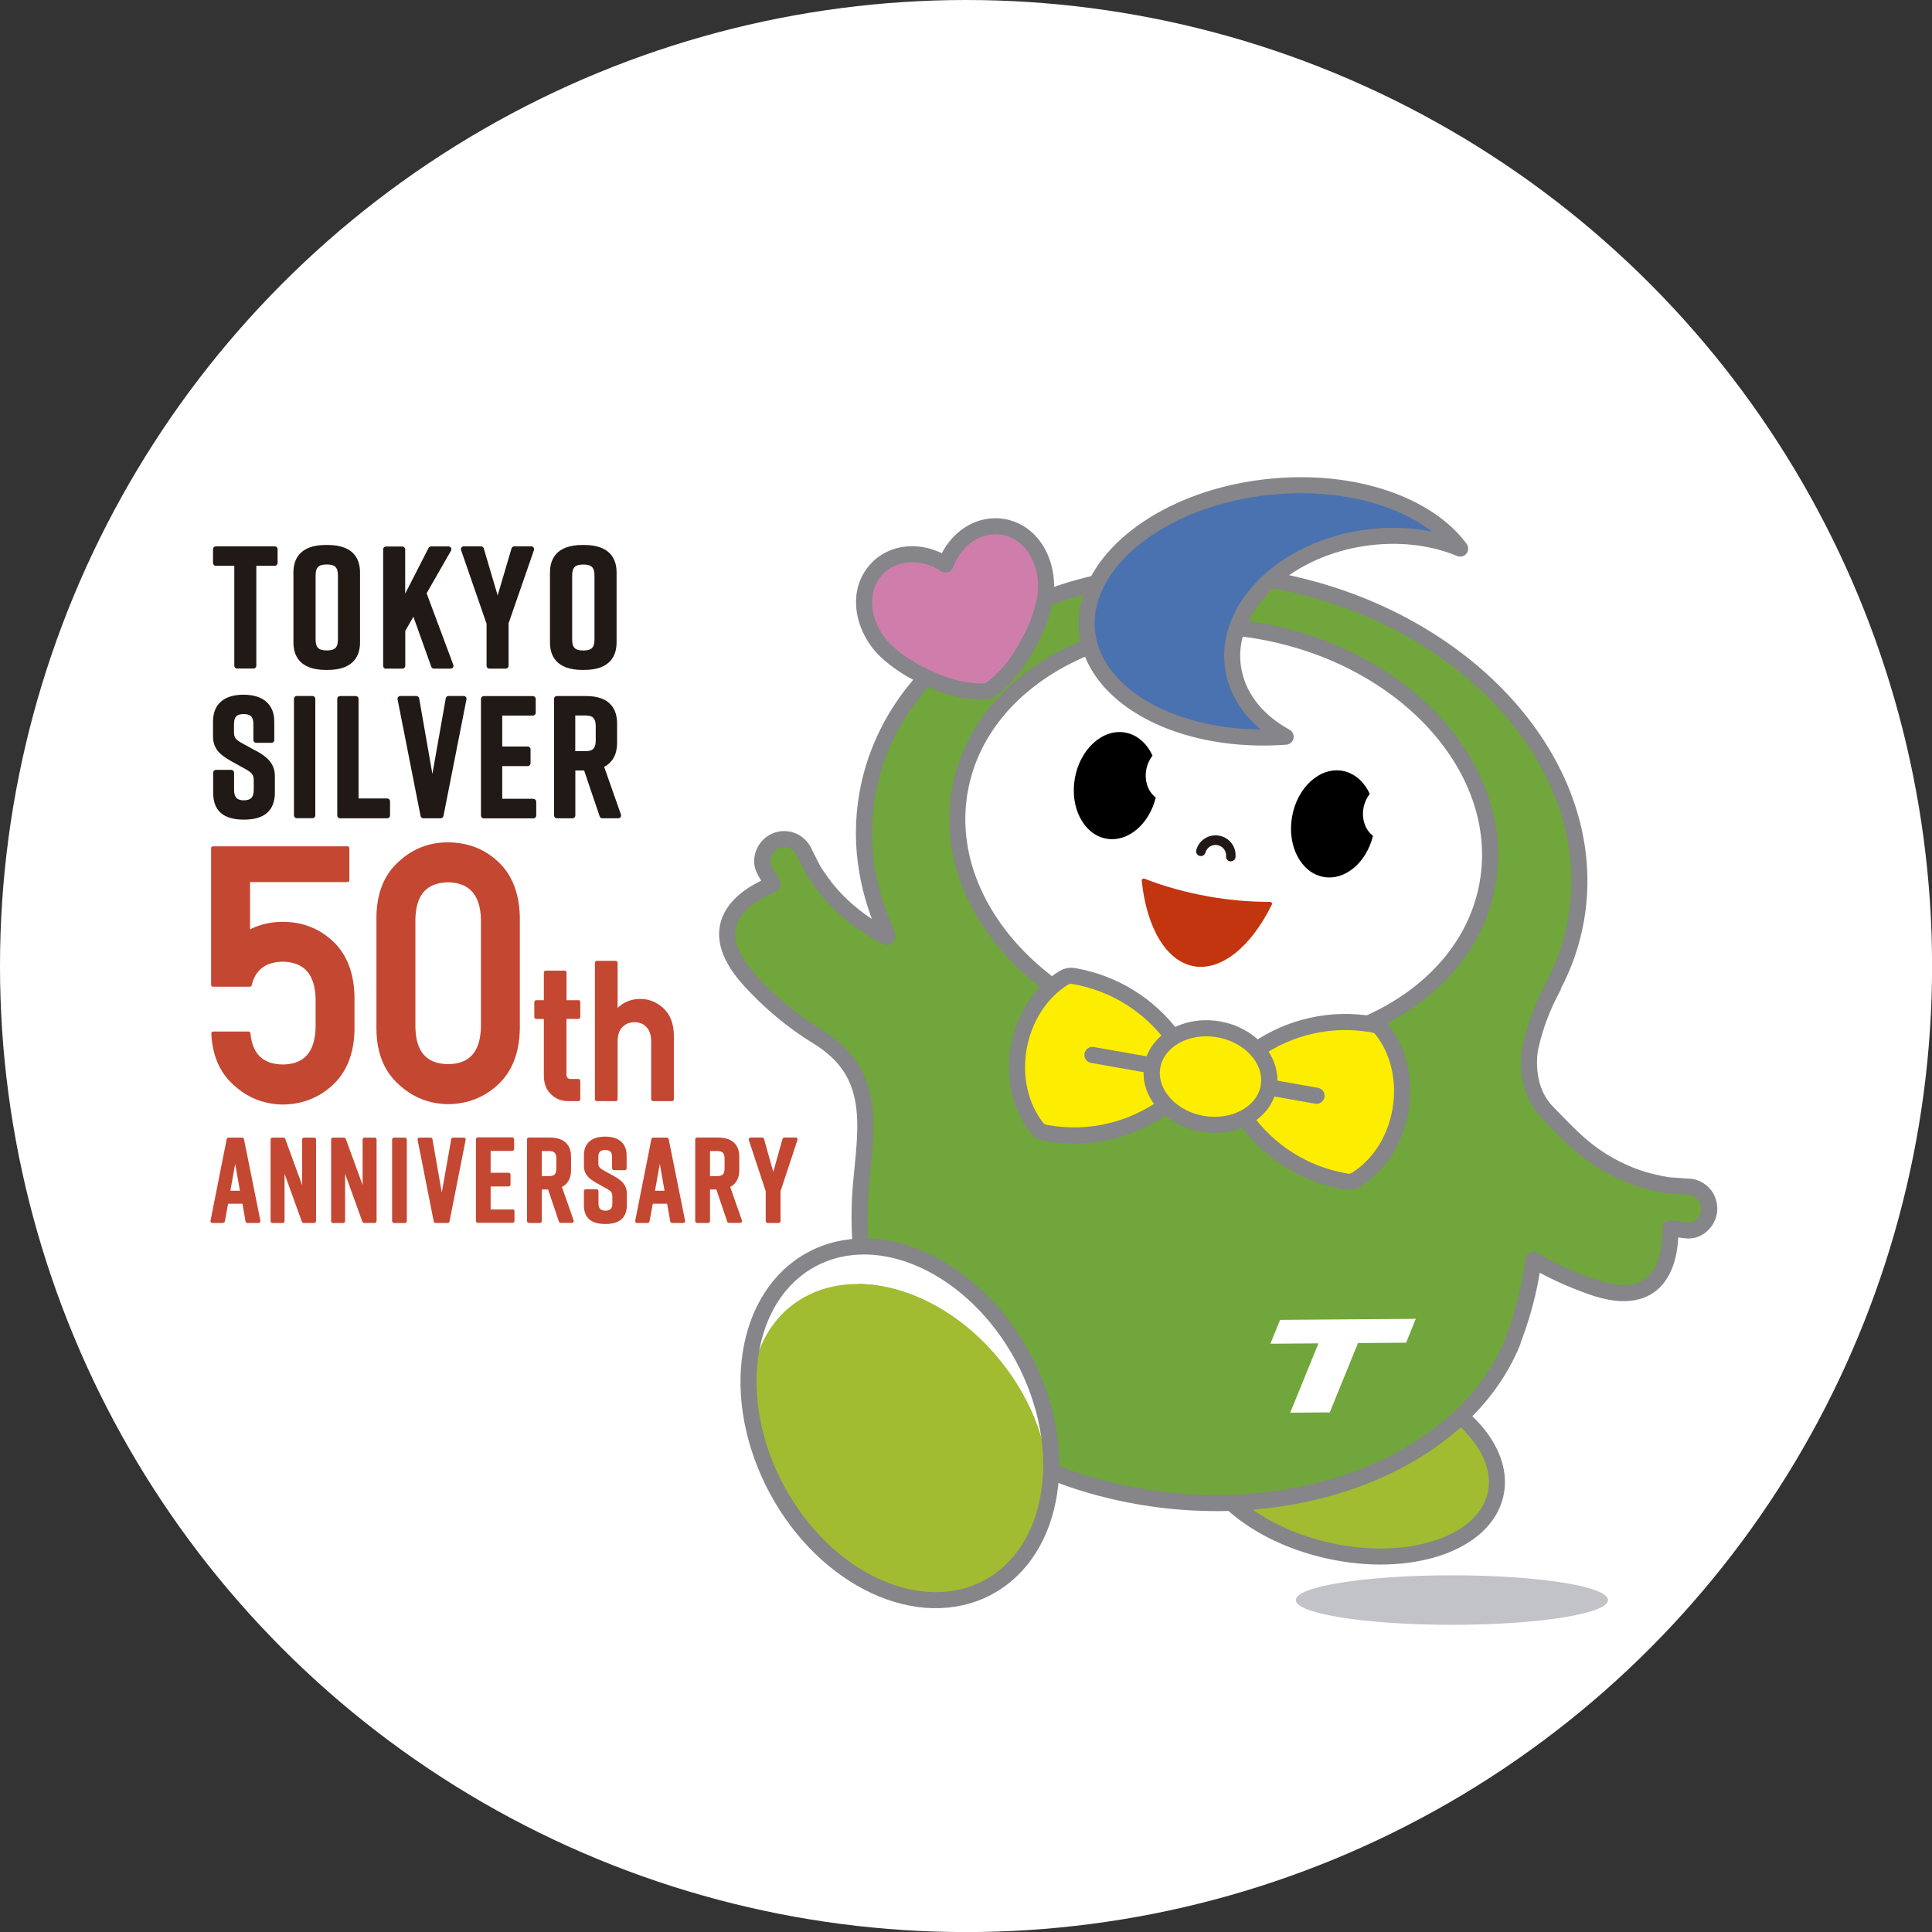
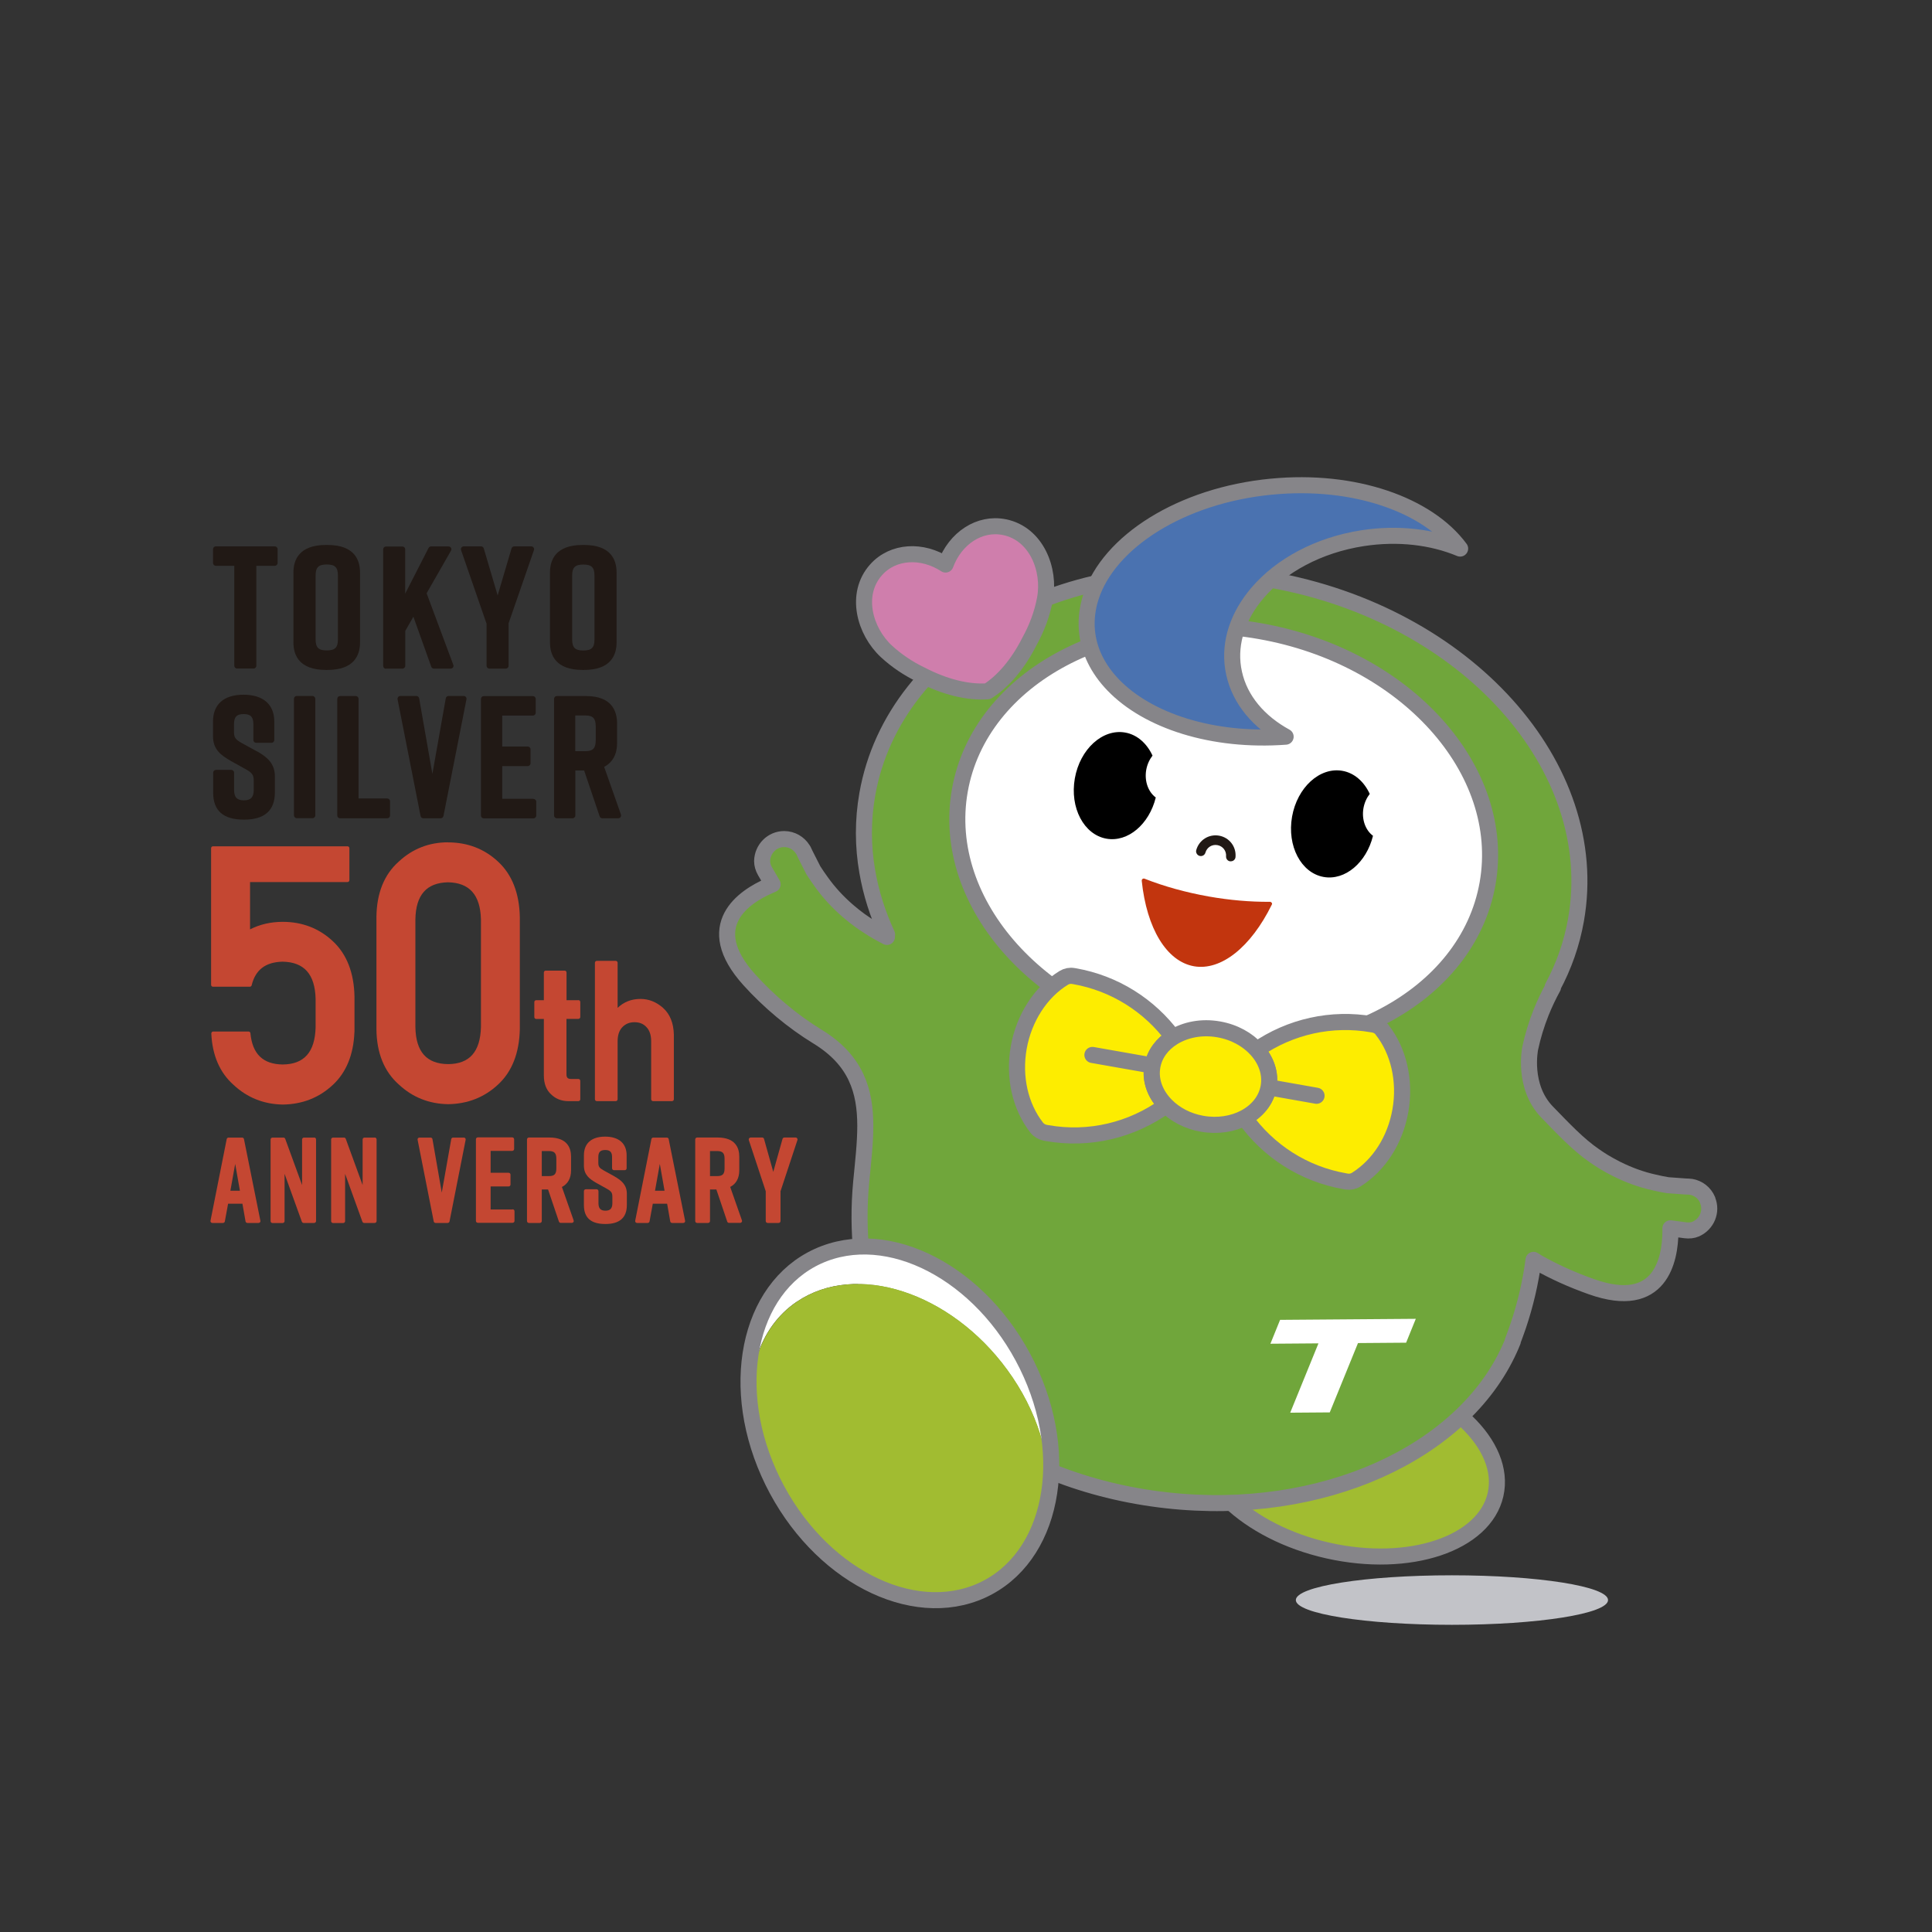
<svg xmlns="http://www.w3.org/2000/svg" id="_レイヤー_2" data-name="レイヤー 2" viewBox="0 0 261.39 261.39">
  <rect x="0" y="0" width="261.39" height="261.39" fill="#333333" stroke="none" />
  <defs>
    <style>
      .cls-1 {
        fill: #4a72b0;
      }

      .cls-1, .cls-2, .cls-3, .cls-4 {
        stroke-linecap: round;
        stroke-linejoin: round;
      }

      .cls-1, .cls-2, .cls-3, .cls-4, .cls-5, .cls-6 {
        stroke: #868589;
      }

      .cls-1, .cls-3, .cls-4, .cls-5, .cls-6 {
        stroke-width: 2.17px;
      }

      .cls-2 {
        fill: #fded00;
        stroke-width: 2.18px;
      }

      .cls-7 {
        fill: #fff;
      }

      .cls-3 {
        fill: #70a63b;
      }

      .cls-4 {
        fill: #cf7eac;
      }

      .cls-8 {
        fill: #c2c3c8;
      }

      .cls-9 {
        fill: #211915;
      }

      .cls-10 {
        fill: #c44732;
      }

      .cls-5 {
        fill: none;
      }

      .cls-5, .cls-6 {
        stroke-miterlimit: 10;
      }

      .cls-11, .cls-6 {
        fill: #a1bc31;
      }

      .cls-12 {
        fill: #c2350e;
      }
    </style>
  </defs>
  <g id="_50thキャラ" data-name="50thキャラ">
    <g>
-       <circle class="cls-7" cx="130.7" cy="130.7" r="130.7" />
      <g>
        <ellipse class="cls-7" cx="165.55" cy="113.25" rx="28.29" ry="36.25" transform="translate(25.28 256.62) rotate(-80)" />
        <ellipse class="cls-6" cx="182.37" cy="197.7" rx="12.37" ry="20.46" transform="translate(-50.46 332.36) rotate(-77.35)" />
        <path class="cls-3" d="M231.03,162.35c-.41-.98-1.28-1.62-2.25-1.78-.1-.02-.2-.03-.3-.03-.03,0-.06,0-.09,0l-.42-.02c-.65-.05-2.34-.17-2.34-.17-.64-.11-1.26-.23-1.87-.38-1.67-.37-3.35-.97-5.03-1.81-.62-.31-1.22-.64-1.79-.99-.43-.27-.86-.54-1.26-.83-2.19-1.51-4.15-3.61-6.33-5.85-3.41-3.48-2.32-8.67-2.32-8.67.35-1.65.85-3.27,1.47-4.83.47-1.17,1.01-2.31,1.62-3.42l-.06-.02c1.52-2.83,2.6-5.88,3.17-9.12,3.64-20.72-14.87-41.32-41.35-46-26.48-4.68-50.9,8.32-54.54,29.04-.62,3.52-.6,7.03,0,10.46.5,2.91,1.41,5.76,2.68,8.5l-.1.06c.03.09.05.18.08.27-.84-.43-1.65-.89-2.4-1.38-.43-.27-.84-.55-1.26-.85-.55-.4-1.08-.82-1.6-1.27-1.42-1.22-2.63-2.55-3.62-3.94-.37-.51-.73-1.03-1.08-1.58,0,0-.76-1.51-1.06-2.09l-.18-.38s-.03-.06-.04-.09c-.04-.09-.09-.18-.15-.26-.53-.84-1.45-1.39-2.51-1.4-1.64,0-2.95,1.33-2.99,2.98,0,.46.14.93.39,1.37l1.03,1.77-.18.08c-.08.03-.16.07-.25.11-3.4,1.47-9.38,5.37-2.7,12.75,2.64,2.92,5.85,5.62,9.21,7.67,5.25,3.21,6.46,7.37,6.46,12.09,0,2.41-.31,4.97-.56,7.63-.31,3.29-.28,6.54.04,9.72.04.53.1,1.07.18,1.6.02.13.04.26.06.39,2.5,15.53,19.33,28.88,41.02,31.3,21.15,2.36,40.07-6.45,46.41-20.43.16-.36.32-.71.46-1.08h-.03c.26-.69.51-1.37.75-2.07.97-2.87,1.68-5.87,2.08-8.95.2.12.39.25.59.37,2.16,1.22,4.57,2.32,7.26,3.27,9.37,3.32,10.64-3.72,10.67-7.44,0-.09,0-.18,0-.27v-.2s2.03.27,2.03.27c.49.06.98.02,1.41-.17,1.5-.67,2.22-2.4,1.58-3.91ZM201.26,119.54c-2.71,15.38-20.9,25.04-40.61,21.56-19.72-3.48-33.5-18.77-30.79-34.15,2.71-15.38,20.9-25.04,40.61-21.56,19.72,3.48,33.5,18.77,30.79,34.15Z" />
        <path class="cls-7" d="M107.8,176.12c8.03-5.45,20.78-1.32,28.48,9.22,4.04,5.53,5.89,11.73,5.57,17.16.96-5.4.08-11.73-2.9-17.78-6.13-12.48-18.8-19.08-28.31-14.75-7.73,3.53-10.98,13.2-8.63,23.41-1.34-7.1.6-13.74,5.78-17.26Z" />
        <path class="cls-11" d="M132.85,215.17c4.89-2.23,7.99-6.94,9.01-12.67.32-5.43-1.53-11.63-5.57-17.16-7.7-10.54-20.46-14.67-28.48-9.22-5.18,3.52-7.12,10.16-5.78,17.26.54,2.34,1.38,4.72,2.52,7.05,1.52,3.1,3.45,5.84,5.64,8.14.03.03.05.06.08.08.04.05.09.09.14.14,3.59,3.6,7.8,6.07,11.99,7.2,3.6.87,7.22.67,10.47-.81Z" />
        <path class="cls-5" d="M138.96,184.72c-6.13-12.48-18.8-19.08-28.31-14.75-9.5,4.34-12.24,17.97-6.11,30.45,6.13,12.48,18.8,19.08,28.31,14.75,9.5-4.34,12.24-17.97,6.11-30.45Z" />
        <path class="cls-2" d="M155.9,144.26s.02-.07.02-.1l-8.12-1.43,8.12,1.43c.32-1.61,1.34-2.94,2.78-3.83-3.2-4.32-7.91-7.3-13.3-8.25l-.18-.03c-.45-.08-.91.01-1.3.25-3.11,1.9-5.38,5.43-6.09,9.42-.7,4,.18,7.94,2.42,10.83.28.36.69.61,1.14.7.09.02.27.05.27.05,5.7,1.01,11.48-.38,16.1-3.74-1.45-1.46-2.21-3.37-1.87-5.3Z" />
        <path class="cls-2" d="M186.98,139.3c-.28-.36-.69-.6-1.14-.68l-.18-.03c-5.52-.97-11.1.3-15.64,3.43,1.29,1.42,1.93,3.22,1.61,5.03,0,.02,0,.03-.01.05l6.5,1.15-6.5-1.15c-.33,1.79-1.55,3.24-3.24,4.13,3.2,4.5,8.01,7.61,13.54,8.58,0,0,.18.03.27.05.46.07.92-.02,1.31-.27,3.09-1.95,5.27-5.35,5.97-9.35.7-4-.23-8.08-2.5-10.93Z" />
        <path class="cls-2" d="M170.02,142.01c-1.22-1.35-3.01-2.37-5.13-2.74-2.31-.41-4.52.04-6.18,1.07-1.44.89-2.47,2.22-2.78,3.83,0,.03-.02.07-.02.1-.34,1.92.41,3.83,1.87,5.3,1.21,1.22,2.9,2.13,4.87,2.47,2.11.37,4.14.03,5.74-.81,1.69-.89,2.91-2.34,3.24-4.13,0-.02,0-.03.01-.05.32-1.81-.33-3.61-1.61-5.03Z" />
        <path class="cls-7" d="M183.73,181.71l-3.82,9.38-5.35.04,3.82-9.38-6.5.05,1.31-3.23,18.36-.14-1.31,3.23-6.51.05Z" />
        <path class="cls-1" d="M172.03,65.84c-12.21,1.17-22.03,7.45-24.44,14.94-.47,1.46-.66,2.96-.54,4.47.23,2.77,1.5,5.28,3.55,7.41,4.69,4.88,13.47,7.74,23.34,7.01-3.61-1.97-6.18-4.96-6.97-8.57-.05-.22-.09-.44-.13-.67-.57-3.62.72-7.2,3.29-10.21,3.14-3.68,8.22-6.48,14.24-7.41,4.81-.74,9.42-.16,13.18,1.41-4.37-5.92-14.31-9.46-25.5-8.38Z" />
        <path class="cls-4" d="M135.88,71.32c-3.36-.68-6.64,1.51-7.95,5.06-3.16-2.06-7.1-1.86-9.39.7-2.95,3.29-1.57,8.32,1.4,11.06,1.38,1.27,2.93,2.3,4.59,3.11.02.01.05.02.07.03,3.26,1.7,6.41,2.44,9.02,2.25,2.1-1.34,4.09-3.65,5.65-6.73,0,0,0-.01.01-.02.99-1.79,1.72-3.72,2.1-5.75.74-3.98-1.16-8.83-5.49-9.71Z" />
        <ellipse class="cls-8" cx="196.44" cy="216.48" rx="21.12" ry="3.35" />
        <path class="cls-12" d="M161.54,130.73c-3.69-.65-6.4-5.09-7.07-11.58,0-.09.03-.19.12-.24.06-.04.15-.06.22-.04.02,0,.04,0,.06.02,2.67,1.05,5.58,1.85,8.66,2.4,2.83.5,5.61.74,8.26.72.02,0,.04,0,.06,0,.08.01.15.06.2.12.06.08.07.18.02.26-2.85,5.79-6.89,8.98-10.54,8.34Z" />
        <path class="cls-9" d="M167.16,115.93c.11-1.4-.85-2.63-2.23-2.87-1.38-.24-2.7.59-3.08,1.94-.05.17-.03.34.06.49.08.15.22.26.39.31,0,0,.05.01.06.01.33.06.64-.14.73-.46.2-.71.89-1.14,1.62-1.01s1.23.78,1.17,1.51c-.02.33.2.63.53.68,0,0,.06,0,.06,0,.17.01.34-.04.47-.15.13-.11.21-.27.22-.44Z" />
        <path d="M184.47,109.34c.13-.74.44-1.4.85-1.93-.76-1.64-2.06-2.83-3.7-3.12-3.06-.54-6.11,2.24-6.81,6.2-.7,3.97,1.22,7.62,4.28,8.16,2.9.51,5.78-1.95,6.67-5.57-1.01-.75-1.56-2.2-1.29-3.75Z" />
        <path d="M155.08,104.16c.13-.74.44-1.4.85-1.93-.76-1.64-2.06-2.83-3.7-3.12-3.06-.54-6.11,2.24-6.81,6.2-.7,3.97,1.22,7.62,4.28,8.16,2.9.51,5.78-1.95,6.67-5.57-1.01-.75-1.56-2.2-1.29-3.75Z" />
        <g>
          <path class="cls-10" d="M60.62,113.96c-2.57,0-4.81.88-6.66,2.6-1.98,1.75-3,4.28-3.03,7.51v15.18c.03,3.21,1.05,5.73,3.03,7.48,1.85,1.73,4.09,2.62,6.66,2.66,0,0,0,0,0,0s0,0,0,0c2.64-.03,4.92-.93,6.77-2.66,1.89-1.75,2.87-4.27,2.94-7.49v-15.15c-.06-3.23-1.05-5.76-2.94-7.51-1.85-1.73-4.13-2.61-6.78-2.61ZM56.2,124.38c.06-3.31,1.51-4.95,4.42-5.01,2.9.06,4.36,1.7,4.45,5.01v14.58c-.09,3.34-1.54,4.99-4.44,5.01-2.92-.03-4.37-1.67-4.43-5.01v-14.58Z" />
          <path class="cls-10" d="M78.26,135.32h-1.61v-3.74c0-.14-.11-.26-.26-.26h-2.55c-.14,0-.26.11-.26.26v3.74h-1.03c-.14,0-.26.11-.26.26v2.02c0,.14.11.26.26.26h1.03v7.62c0,1.11.32,1.97.96,2.56.62.62,1.42.94,2.38.94h1.33c.14,0,.26-.11.26-.26v-2.48c0-.14-.11-.26-.26-.26,0,0-1,0-1,0-.21,0-.36-.05-.46-.14-.11-.11-.16-.3-.15-.58v-7.41h1.61c.14,0,.26-.11.26-.26v-2.02c0-.14-.11-.26-.26-.26Z" />
          <path class="cls-10" d="M89.72,136.37c-.92-.81-1.95-1.22-3.06-1.22-1.23,0-2.27.41-3.1,1.21v-6.1c0-.14-.11-.26-.26-.26h-2.55c-.14,0-.26.11-.26.26v18.46c0,.14.11.26.26.26h2.55c.14,0,.26-.11.26-.26v-7.83c0-.85.22-1.49.65-1.93.43-.44.96-.66,1.63-.66s1.2.21,1.62.66c.42.43.64,1.08.64,1.93v7.83c0,.14.11.26.26.26h2.55c.14,0,.26-.11.26-.26v-8.74c-.04-1.57-.53-2.78-1.45-3.6Z" />
          <path class="cls-10" d="M38.25,124.72c-1.61,0-3.09.34-4.42,1.02v-6.4h13.18c.14,0,.26-.11.26-.26v-4.32c0-.14-.11-.26-.26-.26h-18.19c-.14,0-.26.11-.26.26v18.48c0,.14.11.26.26.26h4.98c.12,0,.22-.08.25-.2.51-2.1,1.88-3.14,4.2-3.19,2.91.06,4.36,1.7,4.45,5.01v3.88c-.09,3.34-1.54,4.99-4.44,5.02-2.68-.03-4.11-1.41-4.38-4.23-.01-.13-.12-.23-.25-.23h-4.79c-.07,0-.14.03-.18.08s-.07.12-.07.19c.13,2.96,1.15,5.3,3.01,6.95,1.85,1.73,4.09,2.62,6.66,2.66,0,0,0,0,0,0s0,0,0,0c2.64-.03,4.92-.93,6.77-2.66,1.81-1.68,2.8-4.08,2.92-7.12,0-.03.01-.05.01-.08v-4.74c-.06-3.23-1.05-5.76-2.94-7.51-1.85-1.73-4.13-2.61-6.78-2.61Z" />
        </g>
        <g>
          <path class="cls-9" d="M37.2,73.92h-8c-.21,0-.38.17-.38.38v1.87c0,.21.17.38.38.38h2.5v13.52c0,.21.17.38.38.38h2.22c.21,0,.38-.17.38-.38v-13.52h2.5c.21,0,.38-.17.38-.38v-1.87c0-.21-.17-.38-.38-.38Z" />
          <path class="cls-9" d="M48.71,86.92v-9.47c0-1.7-.76-3.72-4.41-3.72h-.19c-3.64,0-4.41,2.02-4.41,3.72v9.47c0,1.7.76,3.72,4.41,3.72h.19c3.64,0,4.41-2.02,4.41-3.72ZM42.7,77.86c0-1.1.4-1.49,1.51-1.49s1.51.39,1.51,1.49v8.65c0,1.1-.4,1.49-1.51,1.49s-1.51-.39-1.51-1.49v-8.65Z" />
          <path class="cls-9" d="M52.23,90.46h2.22c.21,0,.38-.17.38-.38v-4.72l1.1-1.92,2.42,6.77c.05.15.2.25.36.25h2.27c.13,0,.24-.06.31-.16.07-.1.09-.23.04-.35l-3.61-9.68,3.3-5.77c.07-.12.07-.26,0-.38-.07-.12-.19-.19-.33-.19h-2.37c-.14,0-.28.08-.34.21l-3.16,6.18v-6c0-.21-.17-.38-.38-.38h-2.22c-.21,0-.38.17-.38.38v15.78c0,.21.17.38.38.38Z" />
          <path class="cls-9" d="M65.83,84.33v5.75c0,.21.17.38.38.38h2.22c.21,0,.38-.17.38-.38v-5.75l3.43-9.9c.04-.12.02-.25-.05-.35s-.19-.16-.31-.16h-2.3c-.17,0-.32.11-.37.27l-1.88,6.37-1.88-6.37c-.05-.16-.2-.27-.37-.27h-2.34c-.12,0-.24.06-.31.16s-.09.23-.05.35l3.43,9.9Z" />
          <path class="cls-9" d="M78.82,90.64h.19c3.64,0,4.41-2.02,4.41-3.72v-9.47c0-1.7-.76-3.72-4.41-3.72h-.19c-3.64,0-4.41,2.02-4.41,3.72v9.47c0,1.7.76,3.72,4.41,3.72ZM80.43,86.52c0,1.1-.4,1.49-1.51,1.49s-1.51-.39-1.51-1.49v-8.65c0-1.1.4-1.49,1.51-1.49s1.51.39,1.51,1.49v8.65Z" />
          <path class="cls-9" d="M34.75,101.65l-2.04-1.12c-.82-.47-1.05-.71-1.05-1.47v-1.08c0-.99.37-1.37,1.31-1.37s1.31.39,1.31,1.37v2.14c0,.21.17.38.38.38h2.07c.21,0,.38-.17.38-.38v-2.5c0-2.31-1.5-3.63-4.17-3.63s-4.12,1.32-4.12,3.63v1.98c0,1.82,1.09,2.59,2.41,3.35l2.03,1.13c.86.48,1.07.78,1.07,1.54v1.24c0,1-.4,1.42-1.33,1.42s-1.33-.42-1.33-1.42v-2.32c0-.21-.17-.38-.38-.38h-2.07c-.21,0-.38.17-.38.38v2.68c0,2.47,1.36,3.67,4.15,3.67h.05c2.75,0,4.15-1.24,4.15-3.67v-2.19c0-1.67-.96-2.56-2.41-3.38Z" />
          <rect class="cls-9" x="39.77" y="94.16" width="2.89" height="16.54" rx=".38" ry=".38" />
          <path class="cls-9" d="M52.39,108.03h-3.88v-13.48c0-.21-.17-.38-.38-.38h-2.12c-.21,0-.38.17-.38.38v15.78c0,.21.17.38.38.38h6.38c.21,0,.38-.17.38-.38v-1.92c0-.21-.17-.38-.38-.38Z" />
          <path class="cls-9" d="M62.74,94.16h-2.05c-.19,0-.35.13-.38.32l-1.81,10.23-1.79-10.23c-.03-.18-.19-.32-.38-.32h-2.16c-.11,0-.22.05-.3.14-.07.09-.1.21-.08.32l3.11,15.78c.04.18.19.31.38.31h2.34c.18,0,.34-.13.38-.31l3.11-15.78c.02-.11,0-.23-.08-.32-.07-.09-.18-.14-.3-.14Z" />
          <path class="cls-9" d="M72.16,108.07h-4.21v-4.42h3.45c.21,0,.38-.17.38-.38v-1.89c0-.21-.17-.38-.38-.38h-3.45v-4.19h4.15c.21,0,.38-.17.38-.38v-1.87c0-.21-.17-.38-.38-.38h-6.65c-.21,0-.38.17-.38.38v15.78c0,.21.17.38.38.38h6.72c.21,0,.38-.17.38-.38v-1.87c0-.21-.17-.38-.38-.38Z" />
          <path class="cls-9" d="M84.01,110.2l-2.27-6.45c1.15-.6,1.75-1.71,1.75-3.22v-2.64c0-1.7-.73-3.72-4.21-3.72h-3.94c-.21,0-.38.17-.38.38v15.78c0,.21.17.38.38.38h2.12c.21,0,.38-.17.38-.38v-6.09h1.19l2.1,6.21c.05.16.2.26.36.26h2.16c.12,0,.24-.06.31-.16.07-.1.09-.23.05-.35ZM77.83,96.8h1.35c1.05,0,1.42.39,1.42,1.49v1.85c0,1.1-.37,1.49-1.42,1.49h-1.35v-4.82Z" />
        </g>
        <g>
          <path class="cls-10" d="M32.75,153.91h-1.83c-.12,0-.23.09-.25.21l-2.19,11.04c-.01.07,0,.15.05.21.05.06.12.09.2.09h1.44c.12,0,.23-.09.25-.21l.44-2.39h1.94l.42,2.39c.02.12.13.21.25.21h1.51c.08,0,.15-.03.2-.09.05-.06.07-.14.05-.21l-2.22-11.04c-.02-.12-.13-.21-.25-.21ZM31.17,161.1l.65-3.63.64,3.63h-1.3Z" />
          <path class="cls-10" d="M42.5,153.91h-1.37c-.14,0-.26.11-.26.26v6.16l-2.28-6.25c-.04-.1-.13-.17-.24-.17h-1.48c-.14,0-.26.11-.26.26v11.04c0,.14.11.26.26.26h1.37c.14,0,.26-.11.26-.26v-6.4l2.34,6.48c.04.1.13.17.24.17h1.42c.14,0,.26-.11.26-.26v-11.04c0-.14-.11-.26-.26-.26Z" />
          <path class="cls-10" d="M50.69,153.91h-1.37c-.14,0-.26.11-.26.26v6.16l-2.28-6.25c-.04-.1-.13-.17-.24-.17h-1.48c-.14,0-.26.11-.26.26v11.04c0,.14.11.26.26.26h1.37c.14,0,.26-.11.26-.26v-6.4l2.34,6.48c.04.1.13.17.24.17h1.42c.14,0,.26-.11.26-.26v-11.04c0-.14-.11-.26-.26-.26Z" />
-           <rect class="cls-10" x="53.05" y="153.91" width="1.99" height="11.56" rx=".26" ry=".26" />
          <path class="cls-10" d="M62.74,153.91h-1.44c-.12,0-.23.09-.25.21l-1.28,7.23-1.26-7.23c-.02-.12-.13-.21-.25-.21h-1.51c-.08,0-.15.03-.2.09-.05.06-.07.14-.05.21l2.18,11.04c.02.12.13.21.25.21h1.64c.12,0,.23-.09.25-.21l2.18-11.04c.01-.07,0-.15-.05-.21-.05-.06-.12-.09-.2-.09Z" />
          <path class="cls-10" d="M69.34,163.64h-2.96v-3.12h2.43c.14,0,.26-.11.26-.26v-1.33c0-.14-.11-.26-.26-.26h-2.43v-2.96h2.92c.14,0,.26-.11.26-.26v-1.31c0-.14-.11-.26-.26-.26h-4.65c-.14,0-.26.11-.26.26v11.04c0,.14.11.26.26.26h4.7c.14,0,.26-.11.26-.26v-1.31c0-.14-.11-.26-.26-.26Z" />
          <path class="cls-10" d="M76.03,160.59c.81-.42,1.23-1.19,1.23-2.25v-1.85c0-1.18-.51-2.59-2.94-2.59h-2.76c-.14,0-.26.11-.26.26v11.04c0,.14.11.26.26.26h1.48c.14,0,.26-.11.26-.26v-4.27h.85l1.47,4.35c.04.1.13.17.24.17h1.51c.08,0,.16-.04.21-.11.05-.07.06-.15.03-.23l-1.59-4.53ZM73.3,159.13v-3.4h.96c.74,0,1.01.28,1.01,1.05v1.29c0,.78-.26,1.05-1.01,1.05h-.96Z" />
          <path class="cls-10" d="M83.12,159.15l-1.43-.79c-.58-.33-.74-.5-.74-1.04v-.76c0-.69.27-.97.93-.97s.93.28.93.97v1.5c0,.14.11.26.26.26h1.45c.14,0,.26-.11.26-.26v-1.75c0-1.61-1.05-2.53-2.91-2.53s-2.87.92-2.87,2.53v1.39c0,1.26.76,1.81,1.68,2.34l1.42.79c.61.34.75.55.75,1.09v.87c0,.7-.29,1.01-.94,1.01s-.94-.31-.94-1.01v-1.63c0-.14-.11-.26-.26-.26h-1.45c-.14,0-.26.11-.26.26v1.88c0,1.72.95,2.56,2.89,2.56h.03c1.92,0,2.89-.86,2.89-2.56v-1.53c0-1.16-.67-1.78-1.68-2.35Z" />
          <path class="cls-10" d="M90.21,153.91h-1.83c-.12,0-.23.09-.25.21l-2.19,11.04c-.01.07,0,.15.05.21.05.06.12.09.2.09h1.44c.12,0,.23-.09.25-.21l.44-2.39h1.94l.42,2.39c.02.12.13.21.25.21h1.51c.08,0,.15-.03.2-.09.05-.06.07-.14.05-.21l-2.22-11.04c-.02-.12-.13-.21-.25-.21ZM88.62,161.1l.65-3.63.64,3.63h-1.3Z" />
          <path class="cls-10" d="M98.79,160.59c.81-.42,1.23-1.19,1.23-2.25v-1.85c0-1.18-.51-2.59-2.94-2.59h-2.76c-.14,0-.26.11-.26.26v11.04c0,.14.11.26.26.26h1.48c.14,0,.26-.11.26-.26v-4.27h.86l1.47,4.35c.03.1.13.17.24.17h1.51c.08,0,.16-.04.21-.11.05-.07.06-.15.03-.23l-1.59-4.53ZM96.06,159.13v-3.4h.96c.74,0,1.01.28,1.01,1.05v1.29c0,.78-.26,1.05-1.01,1.05h-.96Z" />
          <path class="cls-10" d="M107.86,154.01c-.05-.07-.13-.11-.21-.11h-1.53c-.11,0-.22.08-.25.19l-1.25,4.46-1.25-4.46c-.03-.11-.13-.19-.25-.19h-1.56c-.08,0-.16.04-.21.11s-.06.15-.04.23l2.29,6.93v4.03c0,.14.11.26.26.26h1.48c.14,0,.26-.11.26-.26v-4.03l2.29-6.93c.03-.08.01-.16-.04-.23Z" />
        </g>
      </g>
    </g>
  </g>
</svg>